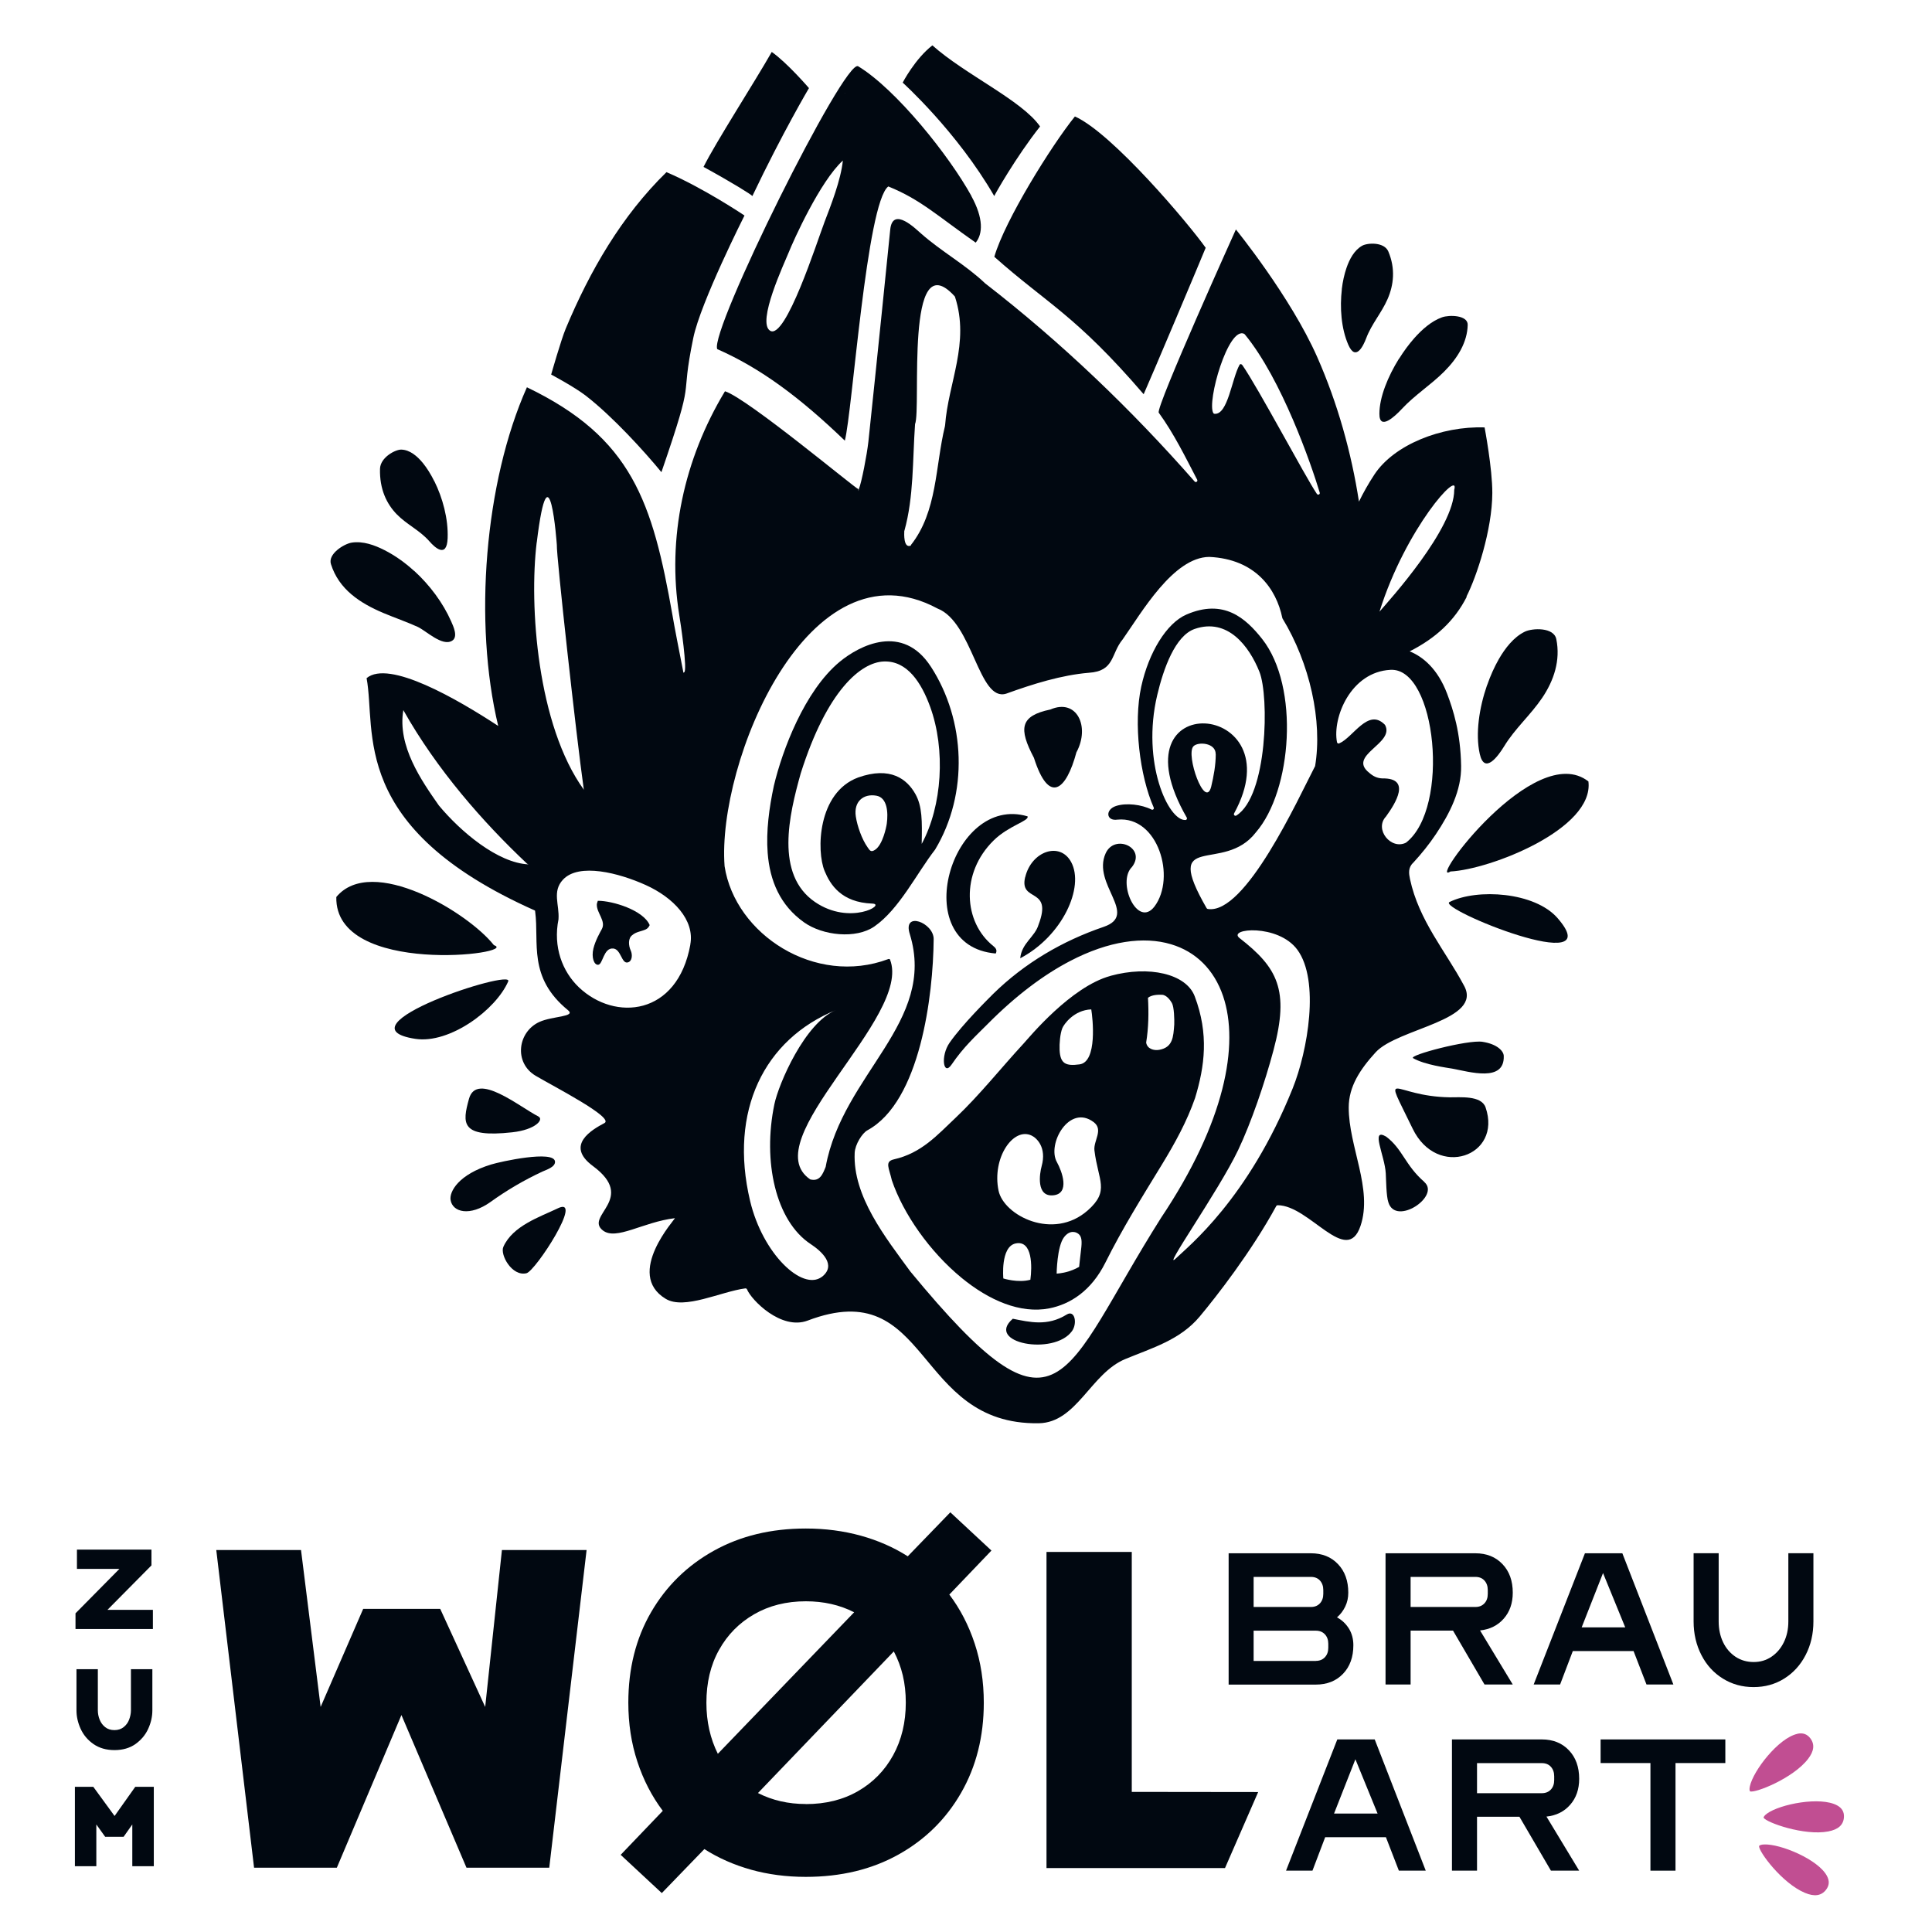
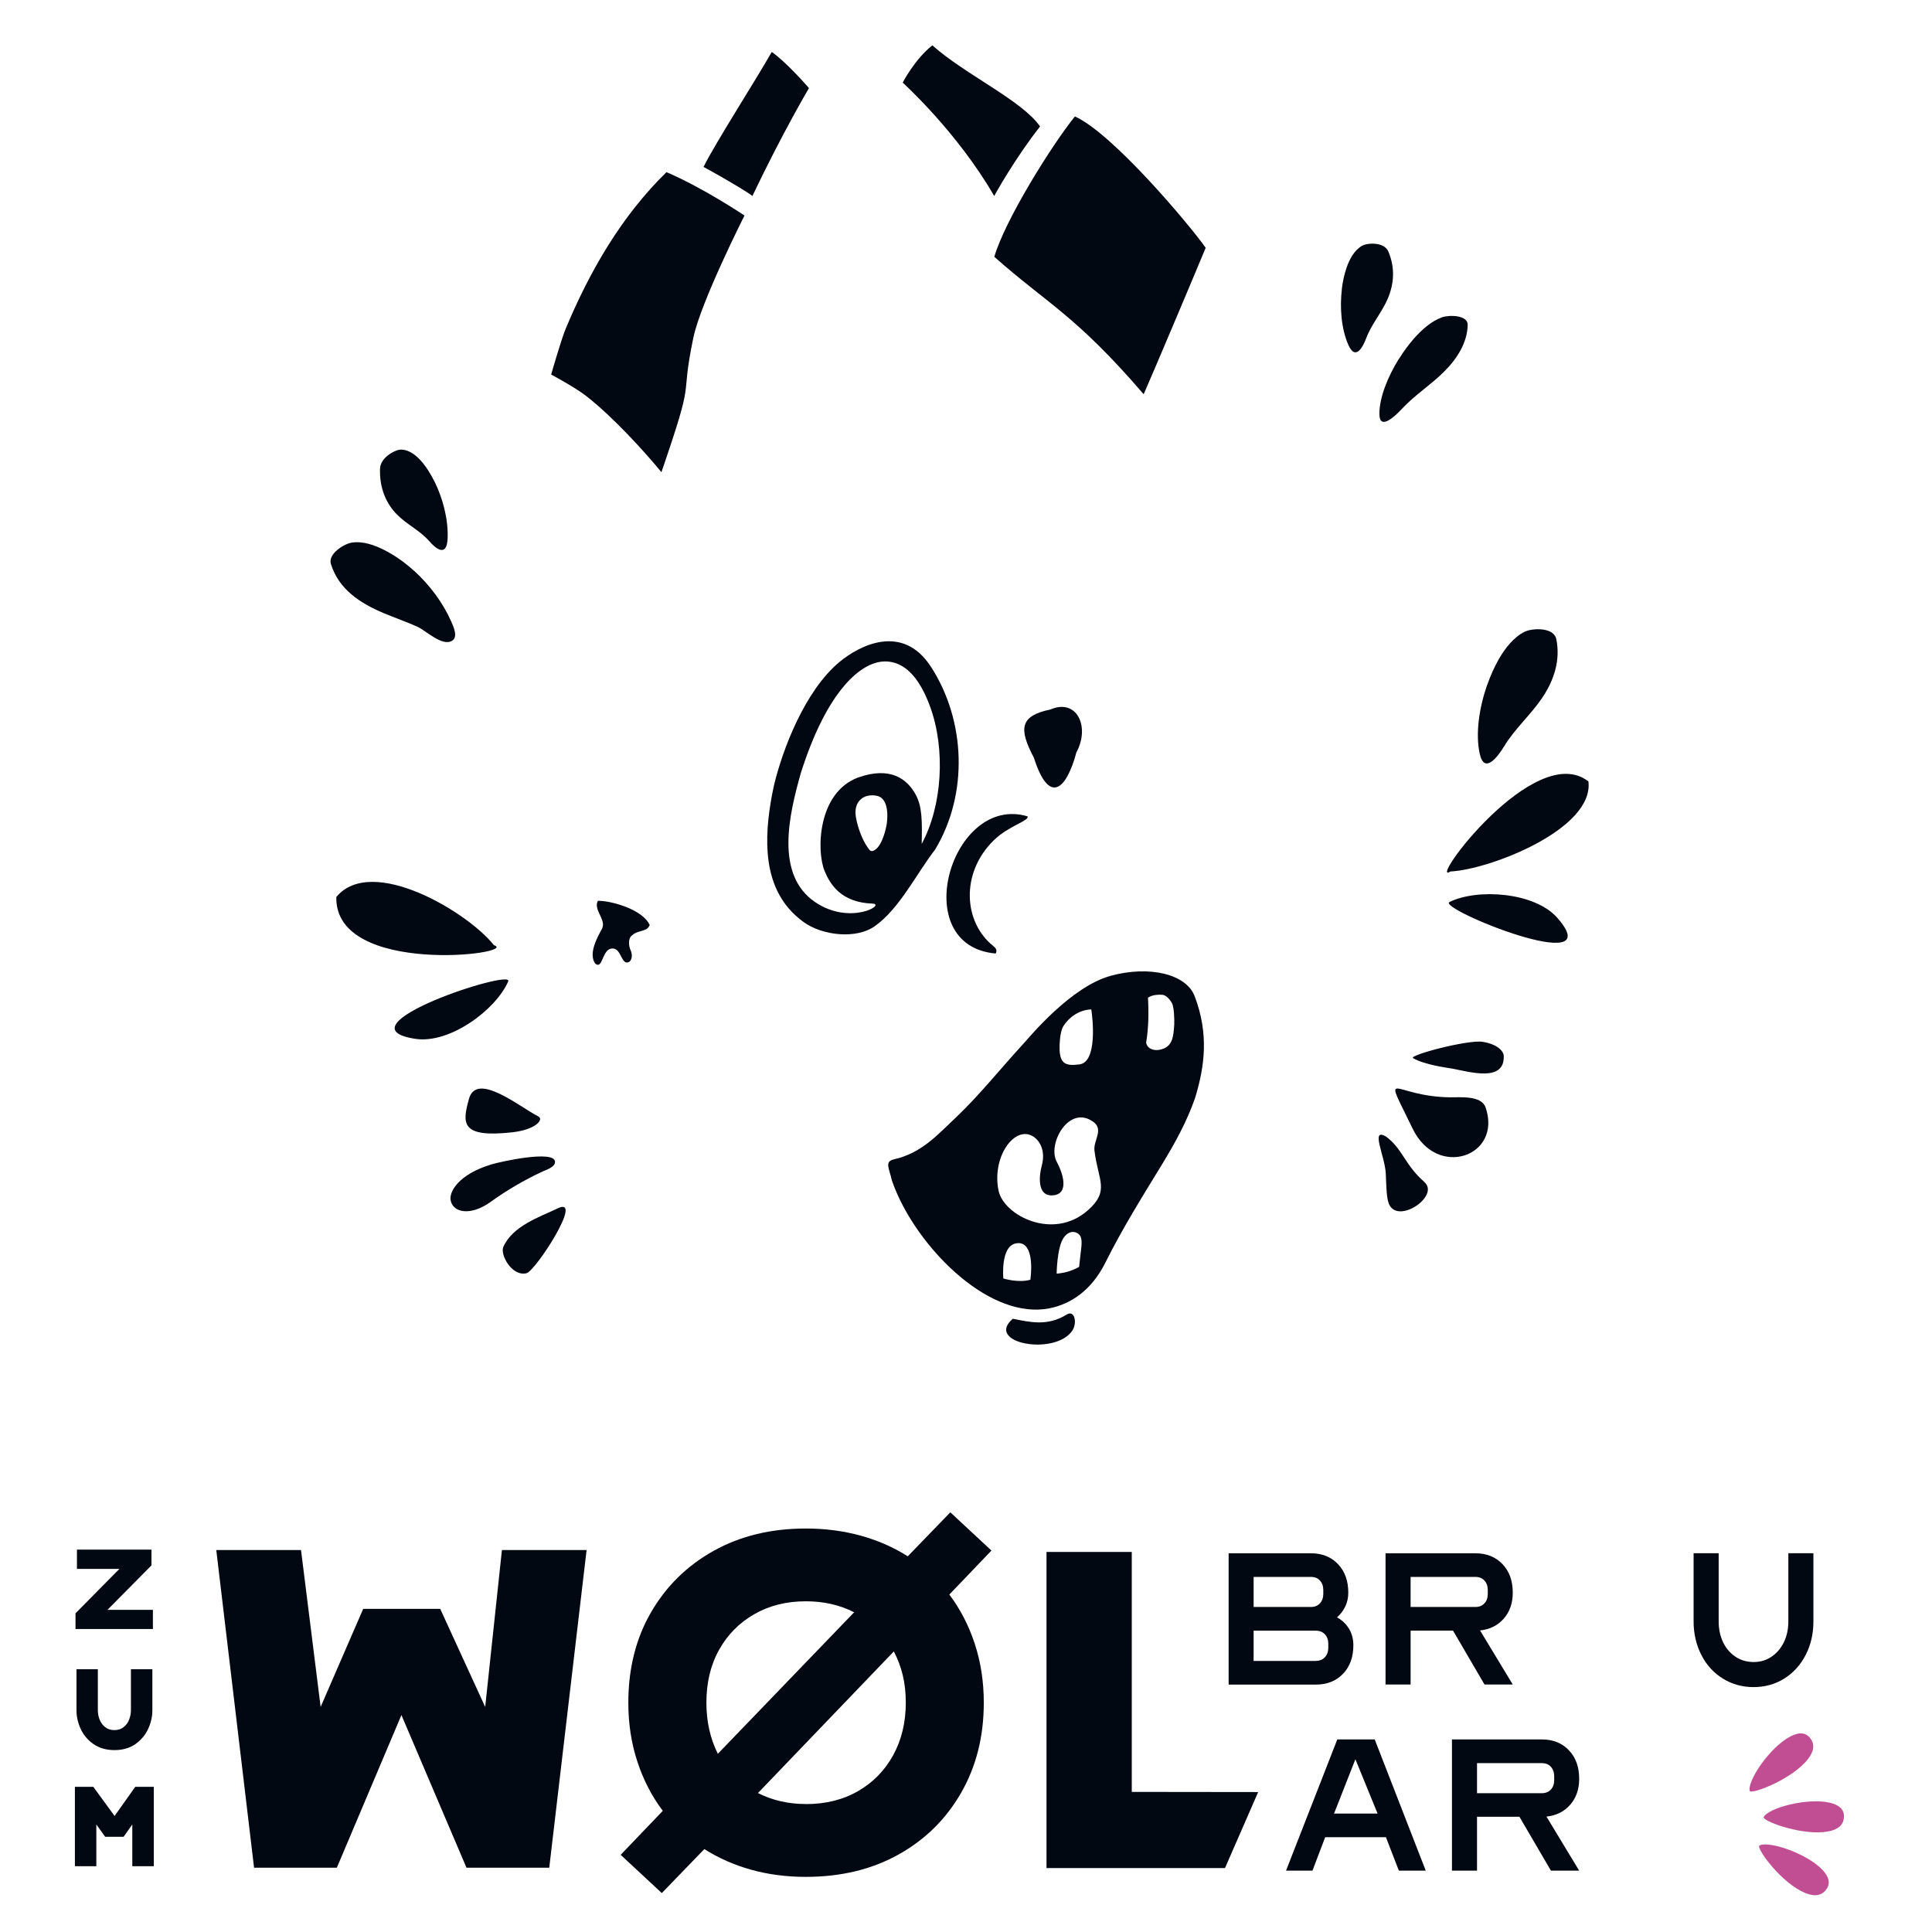
<svg xmlns="http://www.w3.org/2000/svg" id="Ebene_2" version="1.1" viewBox="0 0 255.12 255.12">
  <defs>
    <style>
      .st0 {
        fill: #010811;
      }

      .st1 {
        fill: #c14e92;
      }
    </style>
  </defs>
  <g>
    <g>
      <g>
        <path class="st0" d="M28.57,204.68h11.18l2.59,20.72,5.62-12.95h10.17l5.94,12.95,2.21-20.72h11.18l-4.93,41.95h-10.93l-8.59-20.16-8.53,20.16h-10.93l-4.99-41.95Z" />
        <path class="st0" d="M99.17,246.89c-2.25-.63-4.31-1.54-6.16-2.72l-5.62,5.81-5.43-5.05,5.56-5.81c-1.43-1.9-2.55-4.05-3.35-6.48-.8-2.42-1.2-5.02-1.2-7.8,0-4.51,1-8.49,3-11.94,2-3.45,4.76-6.16,8.28-8.12,3.52-1.96,7.57-2.94,12.16-2.94,2.57,0,4.99.32,7.27.95,2.27.63,4.34,1.54,6.19,2.72l5.62-5.81,5.43,5.05-5.56,5.81c1.43,1.9,2.55,4.05,3.35,6.48.8,2.42,1.2,5.02,1.2,7.8,0,4.46-1,8.43-3,11.91-2,3.48-4.76,6.19-8.28,8.15s-7.59,2.94-12.23,2.94c-2.57,0-4.98-.32-7.24-.95ZM94.78,231.6l18.01-18.7c-1.9-.97-4.02-1.45-6.38-1.45-2.57,0-4.84.57-6.82,1.71-1.98,1.14-3.53,2.71-4.64,4.71-1.12,2-1.67,4.33-1.67,6.98,0,2.49.51,4.74,1.52,6.76ZM106.41,238.23c2.61,0,4.91-.57,6.89-1.71,1.98-1.14,3.53-2.72,4.64-4.74,1.11-2.02,1.67-4.34,1.67-6.95s-.53-4.74-1.58-6.76l-17.94,18.7c1.9.97,4,1.45,6.32,1.45Z" />
        <path class="st0" d="M138.19,204.93h11.26v31.69l16.69.02-4.38,10.04h-23.57v-41.76Z" />
      </g>
      <g>
        <g>
          <path class="st0" d="M162.23,205.11h10.88c1.47,0,2.67.48,3.57,1.43.91.95,1.36,2.21,1.36,3.77,0,.66-.13,1.27-.4,1.83-.27.56-.63,1.04-1.09,1.43.68.37,1.2.88,1.59,1.51.38.63.57,1.36.57,2.17,0,1.56-.45,2.82-1.36,3.77-.91.95-2.11,1.43-3.6,1.43h-11.51v-17.33ZM173.11,212.2c.5,0,.89-.16,1.19-.48.29-.32.44-.74.44-1.25v-.51c0-.51-.15-.93-.44-1.25-.29-.32-.69-.48-1.19-.48h-7.57v3.97h7.57ZM173.75,219.32c.5,0,.9-.16,1.2-.48.3-.32.45-.74.45-1.25v-.53c0-.51-.15-.93-.45-1.25-.3-.32-.7-.48-1.2-.48h-8.21v4h8.21Z" />
          <path class="st0" d="M182.97,205.11h11.86c1.47,0,2.67.48,3.57,1.43.91.95,1.36,2.21,1.36,3.77,0,1.39-.4,2.53-1.19,3.43s-1.83,1.42-3.13,1.56l4.32,7.14h-3.73l-4.16-7.12h-5.6v7.12h-3.31v-17.33ZM194.83,212.2c.5,0,.89-.16,1.19-.48s.44-.74.44-1.25v-.51c0-.51-.15-.93-.44-1.25-.29-.32-.69-.48-1.19-.48h-8.56v3.97h8.56Z" />
-           <path class="st0" d="M209.3,205.11h4.93l6.74,17.33h-3.55l-1.71-4.42h-8.02l-1.68,4.42h-3.49l6.77-17.33ZM214.61,214.89l-2.93-7.17-2.82,7.17h5.76Z" />
          <path class="st0" d="M227.51,221.66c-1.21-.75-2.16-1.78-2.84-3.11-.68-1.32-1.03-2.8-1.03-4.44v-9.01h3.31v9.01c0,1.03.2,1.95.59,2.76s.94,1.44,1.64,1.91c.7.46,1.5.69,2.39.69s1.65-.23,2.34-.69c.69-.46,1.24-1.1,1.64-1.91.4-.81.6-1.73.6-2.76v-9.01h3.31v9.01c0,1.63-.34,3.11-1.03,4.44-.68,1.32-1.63,2.36-2.83,3.11-1.2.75-2.55,1.12-4.04,1.12s-2.84-.37-4.05-1.12Z" />
        </g>
        <g>
          <path class="st0" d="M176.6,229.69h4.93l6.74,17.33h-3.55l-1.71-4.42h-8.02l-1.68,4.42h-3.49l6.77-17.33ZM181.91,239.48l-2.93-7.17-2.82,7.17h5.76Z" />
          <path class="st0" d="M191.74,229.69h11.86c1.47,0,2.67.48,3.57,1.43.91.95,1.36,2.21,1.36,3.77,0,1.39-.4,2.53-1.19,3.43s-1.83,1.42-3.13,1.56l4.32,7.14h-3.73l-4.16-7.12h-5.6v7.12h-3.31v-17.33ZM203.6,236.79c.5,0,.89-.16,1.19-.48s.44-.74.44-1.25v-.51c0-.51-.15-.93-.44-1.25-.29-.32-.69-.48-1.19-.48h-8.56v3.97h8.56Z" />
-           <path class="st0" d="M217.94,232.81h-6.58v-3.12h16.47v3.12h-6.58v14.21h-3.31v-14.21Z" />
        </g>
      </g>
      <g>
        <path class="st0" d="M9.98,213.03l5.79-5.86h-5.61v-2.54h9.84v2.08l-5.81,5.87h6v2.53h-10.22v-2.08Z" />
        <path class="st0" d="M10.09,220.42h2.83v5.43c0,.42.08.83.24,1.23s.4.73.73.99c.33.26.74.39,1.22.39s.88-.13,1.21-.39c.33-.26.58-.59.73-.99s.24-.81.24-1.23v-5.43h2.83v5.43c0,.82-.18,1.63-.55,2.44s-.93,1.47-1.68,2.01c-.75.53-1.68.8-2.77.8s-2.02-.27-2.78-.8c-.76-.53-1.32-1.2-1.69-2.01s-.55-1.62-.55-2.44v-5.43Z" />
        <path class="st0" d="M15.13,239.8l2.73-3.85h2.45v10.48h-2.84v-5.51l-1.15,1.63h-2.43l-1.17-1.63v5.51h-2.83v-10.48h2.43l2.81,3.85Z" />
      </g>
    </g>
    <path class="st1" d="M232.96,243.56c2.15-.09,7.16,1.98,8.3,4.18.34.65.3,1.24-.13,1.8-.62.8-1.53.94-2.79.41-3.03-1.27-6.12-5.46-6.06-6.18.05-.09.25-.2.68-.21Z" />
    <path class="st1" d="M232.88,240.03c0-.1.1-.29.44-.54,1.74-1.27,7.09-2.3,9.29-1.08.64.36.93.87.88,1.57-.07,1-.75,1.61-2.07,1.86-3.16.61-8.19-1.18-8.53-1.81Z" />
    <path class="st1" d="M237.32,228.95c.73-.17,1.3.03,1.73.59.6.79.51,1.68-.3,2.73-1.97,2.56-6.97,4.53-7.65,4.28-.07-.07-.12-.28-.03-.67.45-2.08,3.77-6.36,6.25-6.92Z" />
  </g>
  <g>
    <polygon class="st0" points="122.76 53.02 122.76 53.02 122.76 53.02 122.76 53.02 122.76 53.02 122.76 53.02 122.76 53.03 122.76 53.02" />
    <path class="st0" d="M136.43,27.64s-.02-.01-.02-.02c0,0,0,0,.01,0,0,0,0,0-.01,0,0,0,0,0,0,0-.02-.01-.03-.03-.05-.04.02.02.05.04.07.06Z" />
    <path class="st0" d="M123.15,130.83c0,.12,0,.09,0,0h0Z" />
    <path class="st0" d="M59.5,158.46c.26,1.63,2.56,2.2,5.27.26,2.19-1.57,4.46-2.9,6.87-4.02.45-.21,1.7-.58,1.65-1.31-.11-1.56-7.21,0-8.43.38-4.31,1.31-5.54,3.59-5.36,4.69Z" />
    <path class="st0" d="M146.63,128.87c-5.24,1.43-10.73,8.13-11.43,8.89-3.03,3.28-5.83,6.83-9.01,9.84-2.4,2.26-4.5,4.67-8.14,5.49-1.27.29-.65,1.14-.28,2.77,1.5,4.42,5.01,9.44,9.22,12.89,3.61,2.96,7.74,4.76,11.56,4.02,2.74-.54,5.54-2.27,7.43-6.07,2.23-4.48,4.88-8.71,7.48-12.97,1.7-2.79,3.27-5.64,4.35-8.74,1.27-4.18,1.84-8.44-.05-13.43-1.13-2.98-6.05-4.09-11.12-2.7ZM140.28,135.77c.2-.5,1.51-2.39,3.82-2.48.19,1.12.84,6.95-1.55,7.26-1.79.24-2.54-.07-2.63-1.89-.04-.86.07-2.17.36-2.89ZM136.06,168.99c-1.64.45-3.57-.17-3.57-.17,0,0-.4-4.18,1.61-4.62,2.27-.49,2.19,3.13,1.96,4.79ZM141.11,167.89c-.85.26-1.58.29-1.58.29,0,0,.04-3.57.97-4.8.7-.93,1.5-.79,1.93-.43.43.36.46.99.32,2.1-.11.89-.25,2.24-.25,2.24,0,0-.63.37-1.39.6ZM143.64,159.83c-4.58,4.04-11.1.66-11.78-2.6-.9-4.32,1.94-8.44,4.36-7.28.68.32,2.01,1.57,1.33,4.04-.28,1-.74,4.07,1.53,3.85,2.24-.21,1.17-3.15.48-4.39-1.33-2.38,1.63-7.7,4.85-5.28,1.35,1.01-.04,2.46.11,3.74.49,4.03,2.07,5.32-.89,7.93ZM153.08,138.63c-.72.13-1.6-.13-1.73-.96.32-1.96.35-3.94.24-5.92.54-.39,1.28-.41,1.87-.39.59.03,1.1.75,1.29,1.09.3.54.33,2.18.31,2.82-.12,1.66-.18,3.03-1.98,3.36Z" />
    <path class="st0" d="M122.93,88.05c-3.74-5.79-9.44-2.82-12.05-.66-4.64,3.84-7.58,11.69-8.69,16.37-.62,2.89-1.04,5.98-.82,8.86.28,3.7,1.66,6.95,4.81,9.18,2.47,1.75,6.86,2.22,9.28.54,3.3-2.29,5.6-7.04,8.02-10.15,4.44-7.39,4.02-17.07-.54-24.13ZM117.1,108.76c-.07.51-.54,2.75-1.51,3.43-.6.42-.74.1-1.03-.31-.75-1.06-1.36-2.8-1.55-4.06-.3-1.97,1-3.05,2.71-2.75,1.45.25,1.58,2.21,1.38,3.69ZM121.71,111.41c.06-2.99.08-4.94-.84-6.57-1.1-1.95-3.28-3.69-7.56-2.17-5.36,1.99-5.52,9.71-4.42,12.35.74,1.79,2.2,4.15,6.3,4.3,1.89.07-2.94,2.95-7.57-.21-5.31-3.63-3.42-11.51-1.89-16.97,3.48-11.02,7.97-14.67,10.96-14.79,3.12-.13,4.99,2.83,6.14,5.99,2.05,5.64,1.59,13.07-1.11,18.08Z" />
    <path class="st0" d="M131.48,125.92c.24-.44.01-.74-.32-1-3.93-3.14-4.35-9.62.05-13.94,2-1.97,4.72-2.57,4.48-3.18-10.08-3.01-15.97,17.09-4.21,18.11Z" />
    <path class="st0" d="M142.16,99.31c1.8-3.37.03-7.13-3.46-5.62-4.02.84-4.21,2.51-2.17,6.38,1.97,6.19,4.25,4.36,5.62-.76Z" />
-     <path class="st0" d="M135.37,115.83c-.81,3.41,3.7,1.21,1.77,6.27-.48,1.63-2.22,2.41-2.42,4.44,5.57-2.93,8.51-9.38,6.73-12.7-1.49-2.76-5.26-1.43-6.07,1.99Z" />
    <path class="st0" d="M140.85,173.59c-2.55,1.58-4.87.99-7.11.55-3.71,3.2,5.41,4.93,7.81,1.64.74-1.01.39-2.87-.7-2.19Z" />
    <path class="st0" d="M78.94,118.96c-.05.16-.13.33-.13.5-.02,1.11,1.24,2.17.66,3.23-.23.42-.85,1.5-1.11,2.56-.29,1.19.09,2.18.62,2.15.64-.03.7-2.28,2-2.15,1.03.1,1.09,2.02,1.9,1.84.63-.14.65-1.05.41-1.57-.31-.67-.37-1.64.22-2.05.49-.43,1.16-.47,1.76-.74.24-.11.41-.32.52-.57-.82-1.96-4.88-3.22-6.85-3.21Z" />
    <path class="st0" d="M191.41,119.11c-1.71.85,21.3,10.2,14.26,2.12-3.01-3.45-10.6-3.93-14.26-2.12Z" />
    <path class="st0" d="M67.11,129.59c.76-1.75-22.84,5.97-12.26,7.59,4.53.69,10.64-3.84,12.26-7.59Z" />
    <path class="st0" d="M71.1,147.43c-2.42-1.21-8.16-5.99-9.17-2.33-.88,3.19-1.18,5.18,5.71,4.42,3.1-.34,4.21-1.71,3.46-2.08Z" />
    <path class="st0" d="M191.43,144.9c-7.74-.12-8.99-4.35-4.89,4.14,3.23,6.69,11.86,3.65,9.63-2.81-.56-1.62-3.43-1.31-4.75-1.33Z" />
    <path class="st0" d="M188.09,156.08c-2.57-2.23-2.85-4.33-5.05-5.99-2.13-1.25-.18,2.49-.05,4.85.05.85.06,3.01.34,3.81.95,3.21,6.92-.79,4.75-2.66Z" />
    <path class="st0" d="M195.77,137.57c-1.94-.3-9.82,1.78-9.17,2.16,1.55.89,4.42,1.25,5.16,1.38,2.26.41,6.95,1.86,6.81-1.69-.03-.63-.86-1.55-2.81-1.85Z" />
    <path class="st0" d="M73.66,159.56c-2.41,1.15-5.95,2.31-7.19,5.08-.47,1.04,1.14,3.95,3.05,3.49,1.2-.29,7.65-10.26,4.13-8.57Z" />
    <path class="st0" d="M162.76,44.68s-.02-.04-.03-.06c0,.02.02.04.02.06,0,0,0,0,0,0Z" />
    <path class="st0" d="M164.86,44.69s0,.02-.01.03c0,0,0,0,0,0,0,0,0-.02.01-.02Z" />
    <path class="st0" d="M151.02,52.06c.91-2.01,7.7-18.11,8.19-19.34-2.16-3.07-12.32-15.14-17.27-17.34-3.1,3.84-9.26,13.74-10.64,18.53,6.96,6.19,10.73,7.68,19.73,18.16Z" />
-     <path class="st0" d="M193.65,78.77c1.33-2.61,3.39-8.78,3.41-13.66.01-3.27-1.01-8.6-1.02-8.67-5.73-.19-11.96,2.29-14.55,6.22-.79,1.2-1.46,2.39-2.04,3.58-.99-6.43-2.81-12.97-5.51-19.09-3.53-7.99-10.74-16.85-10.74-16.85,0,0-10.56,23.39-10.19,24.19,2,2.75,3.5,5.83,5.08,8.86.11.22-.18.42-.34.23-8.36-9.52-17.57-18.35-27.67-26.17-2.61-2.48-5.76-4.19-8.44-6.56-.55-.45-3.79-3.77-4.09-.48,0,.08-1.85,18.26-2.88,27.96-.19,1.72-.9,5.4-1.26,6.26-.05.35-.06.34-.06,0-.38-.06-14.55-11.91-17.6-12.92-.03,0-.04.04-.06.07-5.35,8.9-7.64,19.28-5.99,29.5.18,1.06,1.1,7.28.65,7.53-.04.02-.07.05-.1.07-.47-2.38-1.27-6.48-1.44-7.55-2.65-15.04-5.35-23.48-19.23-30.15-5.59,12.53-7.07,31.08-3.79,44.72-5.37-3.52-14.44-8.79-17.38-6.31,1.31,6.97-2.44,19.7,22.24,30.69,0,.05.01.09.02.14.55,4.09-1,8.66,4.34,13.02,1.08.89-2.07.76-3.79,1.55-2.87,1.32-3.39,5.39-.48,7.11,2.42,1.43,10.42,5.53,9.08,6.24-1.62.86-5.25,2.92-1.53,5.67,5.86,4.33-1.13,6.57,1.31,8.5,1.76,1.39,5.31-1.11,9.52-1.61.17-.02-6.69,7.35-1.21,10.65,2.47,1.49,7.26-.95,10.51-1.38.09-.01.18.04.22.12.56,1.4,4.52,5.46,8.02,4.13,16.26-6.18,13.97,13.82,30.51,13.56,5.03-.08,6.85-6.59,11.43-8.48,3.51-1.46,7.22-2.5,9.82-5.61,2.14-2.56,6.8-8.51,10.11-14.59.04-.07.11-.11.19-.11,4.2,0,9.12,8.15,10.94,2.72,1.64-4.87-1.57-10.45-1.56-15.63,0-2.76,1.5-5.03,3.55-7.28,2.92-3.2,14.32-4.19,11.64-8.87-2.39-4.48-5.93-8.53-7.1-14.01-.15-.72-.28-1.51.44-2.17,1.06-1.15,2.09-2.42,2.99-3.77,1.82-2.72,3.38-5.8,3.32-9-.07-4.4-1.05-7.42-1.85-9.54-1.24-3.28-3.19-4.88-4.94-5.59,3.44-1.74,5.92-4.03,7.53-7.2ZM192.03,64.68c.01,5.13-8.52,14.53-9.87,16.09,3.48-11.07,10.66-18.92,9.87-16.09ZM119.43,70.09s0-.01,0-.02c1.24-4.45,1.07-9.31,1.4-14.03,0-.01,0-.02,0-.03.86-2.03-1.4-24.14,5.22-16.9.03.03.05.07.06.1,1.98,6.09-.9,11.34-1.31,16.94,0,0,0-.01,0-.02,0,.05-.01.09-.02.14,0,0,0,0,0,0,0,0,0,0,0,0,0,0,0,0,0,0,0,0,0,0,0,.01,0,0,0,0,0,0-1.29,5.26-.98,11.28-4.52,15.72.11,0,.01.04-.02.06,0,0,0,0,0,0-.94.34-.85-1.56-.83-1.97ZM57.95,106.36c-2.29-3.27-5.5-7.86-4.69-12.59,4.4,7.83,10.53,14.81,16.34,20.28h0c.06.03.13.06.19.09-4.05-.18-8.94-4.29-11.84-7.78ZM70.88,71.62c1.66-13.62,2.65.32,2.65.33,0,0,0,0,0,0-.08,1.3,2.58,25.36,3.54,32.15,0,.07.03.14.05.21-6.19-8.52-7.26-24.38-6.25-32.68ZM91.16,124.74c-1.71,9.42-9.96,10.15-14.71,5.64-2.2-2.1-3.43-5.34-2.7-8.99,0,0,0-.02,0-.03.13-1.9-.86-3.63.58-5.19,2.1-2.28,7.42-.89,10.94.7,3.63,1.64,6.5,4.61,5.88,7.87ZM108.52,168.61c-2.58,1.91-7.81-3.04-9.47-10.03-2.82-11.88,1.86-21.35,11.34-25.2-4.11,1.67-7.58,9.77-8.13,12.42-1.58,7.56.17,15.44,4.79,18.48,1.47.97,3.46,2.78,1.48,4.33ZM170.69,143.74c-5.87,14.61-13.83,20.89-15.38,22.4-2.11,2.04,5.6-8.85,8.18-14.26,1.72-3.61,3.54-8.93,4.68-13.22,2.13-7.96.51-10.9-4.49-14.79-1.64-1.28,5.1-1.92,7.64,1.55,2.97,4.05,1.38,13.33-.63,18.32ZM173.64,101.18s-.01.04-.02.06c-2.21,4.25-9.17,19.58-14.13,18.79-.06-.01-.12-.05-.16-.11-5.98-10.41,2.21-4.41,6.51-10.01,4.77-5.5,5.8-19.22.83-25.53-2.18-2.76-5.08-5.36-10-3.23-2.62,1.13-4.98,5-5.97,9.52-1.05,4.81-.2,11.79,1.65,15.97.08.18-.12.35-.29.26-1.32-.67-3.35-.91-4.69-.47-1.45.47-1.32,2.03.2,1.8,5.36-.5,7.75,7.65,4.88,11.47-2.25,2.95-5.01-3.23-2.97-5.22,1.94-2.53-2.29-4.44-3.48-1.8-1.85,4.09,4.44,8.1-.26,9.71-5.42,1.85-10.42,4.76-14.6,8.86-.71.72-4.01,3.96-5.74,6.43-1.24,1.77-.83,4.5.26,2.89,1.59-2.34,3.19-3.77,4.78-5.37,3.73-3.76,7.41-6.5,10.87-8.3,5.1-2.66,9.73-3.29,13.33-2.21,3.26.97,5.68,3.34,6.87,6.85,2.17,6.42.25,16.66-8.19,29.27-13.28,21-13.12,31.32-33.11,7.09,0,0,0,0,0,0-3.27-4.48-7.61-9.93-7.35-15.66.05-1.12,1-2.62,1.69-2.99,6.97-3.79,8.68-17.82,8.74-25.24.02-2.17-4.14-3.77-3.15-.66,3.58,11.65-8.86,18.43-11.11,30.73,0,.01,0,.02-.01.03-.37.89-.74,1.96-2.03,1.63-7.48-5.1,13.55-21.48,10.53-29.04-.03-.08-.15-.08-.23-.05-9.64,3.61-20.22-3.25-21.61-12.27,0,0,0-.02,0-.02-1.02-13.56,11.03-43.2,28.11-34.01,4.69,1.81,5.43,12.44,9.1,11.24,3.54-1.28,7.29-2.45,10.89-2.75,3.45-.22,2.89-2.51,4.47-4.41,2.49-3.53,6.68-10.85,11.43-10.89,6.11.28,8.86,4.23,9.65,8.06,0,.02.01.04.02.06,3.6,5.9,5.32,13.56,4.3,19.56ZM156.71,107.96c.08.13,0,.31-.16.32-2.26.16-5.85-7.57-3.74-16.49.83-3.52,2.38-7.85,4.95-8.74,4.35-1.5,7.2,2.28,8.55,5.67,1.29,3.24,1.08,16.39-3.05,18.97-.19.12-.4-.09-.3-.28,8.18-14.92-16.32-16.94-6.25.55ZM160.54,99.57c0,1.46-.27,2.91-.61,4.34-.82,3.03-3.39-4.25-2.34-5.36.6-.64,2.96-.48,2.94,1.03ZM173.9,65.23c-1.57-2.33-7.74-13.99-9.85-17.02-.1-.14-.29-.18-.37-.03-1.02,1.82-1.54,6.64-3.31,6.46-.06,0-.12-.04-.15-.09-.89-1.48,1.98-11.54,4.08-10.46.03.02.06.05.08.07,4.88,5.93,8.75,17.1,9.89,20.89.07.23-.24.37-.37.17ZM185.69,111.26c-2,1.04-4.26-1.76-2.67-3.44,1.29-1.78,3.35-5.1-.48-5.03-.72-.03-1.23-.3-1.73-.74-2.95-2.32,3.38-3.85,2.1-6.29-.01-.02-.03-.05-.05-.07-2.21-2.25-4.17,1.7-6.03,2.48-.12.05-.25-.03-.28-.16-.63-3.22,1.8-9.3,7.08-9.56,6.03-.3,7.89,18.23,2.05,22.81Z" />
    <polygon class="st0" points="52.95 119.52 52.95 119.52 52.95 119.52 52.95 119.52" />
    <polygon class="st0" points="52.95 119.52 52.95 119.52 52.95 119.52 52.95 119.52" />
    <path class="st0" d="M54.67,75.38c-1.2-1.1-2.52-2.03-3.87-2.72s-2.86-1.23-4.34-1.01c-1.01.15-3.19,1.49-2.76,2.84,1.05,3.34,3.84,5.15,6.91,6.45,1.5.63,3.04,1.16,4.53,1.83,1.13.52,3.26,2.64,4.56,1.84.83-.51.16-1.92-.13-2.57-1.05-2.39-2.81-4.78-4.9-6.68Z" />
    <path class="st0" d="M184.74,47.38c.63-1.01,1.32-1.94,2.02-2.73.97-1.09,2.23-2.24,3.66-2.75.96-.34,3.42-.3,3.39,1-.05,2.28-1.32,4.39-3.12,6.18-1.75,1.75-3.88,3.09-5.57,4.91-.89.96-2.98,2.95-2.97.65,0-2.19,1.12-4.92,2.58-7.27Z" />
-     <path class="st0" d="M57.35,63.55c-.46-.93-.98-1.76-1.51-2.41-.74-.9-1.71-1.74-2.85-1.77-.77-.02-2.77,1.02-2.81,2.54-.07,2.67.87,4.64,2.24,6.03,1.34,1.36,3.01,2.08,4.3,3.56.68.78,2.28,2.28,2.39-.42.1-2.57-.67-5.36-1.75-7.53Z" />
+     <path class="st0" d="M57.35,63.55c-.46-.93-.98-1.76-1.51-2.41-.74-.9-1.71-1.74-2.85-1.77-.77-.02-2.77,1.02-2.81,2.54-.07,2.67.87,4.64,2.24,6.03,1.34,1.36,3.01,2.08,4.3,3.56.68.78,2.28,2.28,2.39-.42.1-2.57-.67-5.36-1.75-7.53" />
    <path class="st0" d="M177.18,38.21c.12-1.03.34-2,.62-2.82.39-1.14,1.02-2.35,2.07-2.94.71-.4,2.92-.52,3.46.76.95,2.25.72,4.4-.1,6.28-.8,1.84-2.12,3.29-2.83,5.19-.38,1-1.38,3.09-2.36.84-.94-2.15-1.13-4.91-.85-7.32Z" />
    <path class="st0" d="M196.37,90.49c.44-1.27.98-2.46,1.56-3.47.81-1.4,1.94-2.89,3.43-3.61,1-.48,3.83-.61,4.15.99.57,2.79-.31,5.45-1.87,7.76-1.53,2.26-3.59,4.04-5.02,6.39-.75,1.23-2.59,3.81-3.22,1-.59-2.67-.07-6.09.96-9.06Z" />
    <path class="st0" d="M65.22,124.81c-3.39-4.32-16.14-12.01-20.81-6.36-.23,10.56,24.38,7.52,20.81,6.36Z" />
    <path class="st0" d="M191.53,115.08c5.23-.26,18.99-5.61,18.22-11.89-7.1-5.56-21.4,13.9-18.22,11.89Z" />
    <path class="st0" d="M131.29,25.89c.05-.16,2.81-5.08,6.05-9.19-2.38-3.44-9.88-6.84-14.22-10.71-2.31,1.8-3.92,4.92-3.92,4.92,0,0,7.18,6.47,12.09,14.98Z" />
    <path class="st0" d="M106.82,11.63s-2.85-3.32-4.91-4.77c-2.32,4.07-7.36,11.88-9.01,15.18,3.8,2.08,6.39,3.7,6.45,3.85,3.96-8.32,7.47-14.25,7.47-14.25Z" />
    <polygon class="st0" points="112.57 7.79 112.58 7.79 112.58 7.79 112.57 7.79" />
    <path class="st0" d="M88,22.73c4.9,2.09,10.31,5.73,10.31,5.73,0,0-5.8,11.48-6.76,16.16-1.87,9.07.48,4.1-4.21,17.73-2.19-2.67-6.4-7.32-9.99-10.1-1.52-1.17-4.57-2.79-4.57-2.79,0,0,1.31-4.6,1.93-6.08,3.19-7.63,7.38-14.87,13.3-20.65Z" />
-     <path class="st0" d="M128.28,25.89c-2.94-5.34-9.94-14.09-14.96-17.14-1.79-1.09-19.68,35.01-18.61,37.35,5.69,2.5,10.9,6.36,16.85,12.09,1-3.83,2.87-31.42,5.74-33.57,4.26,1.73,6.36,3.79,11.54,7.42.94-1.14,1.06-3.18-.57-6.14ZM108.84,29.42c-.93,2.43-5.11,15.53-7.15,14.25-1.78-1.12,1.86-8.86,2.45-10.32.63-1.58,4.15-9.41,7.16-12.15-.26,2.57-1.6,5.97-2.46,8.21ZM111.52,12.36s.03-.04.05-.06c0,.03-.01.06-.05.06Z" />
  </g>
</svg>